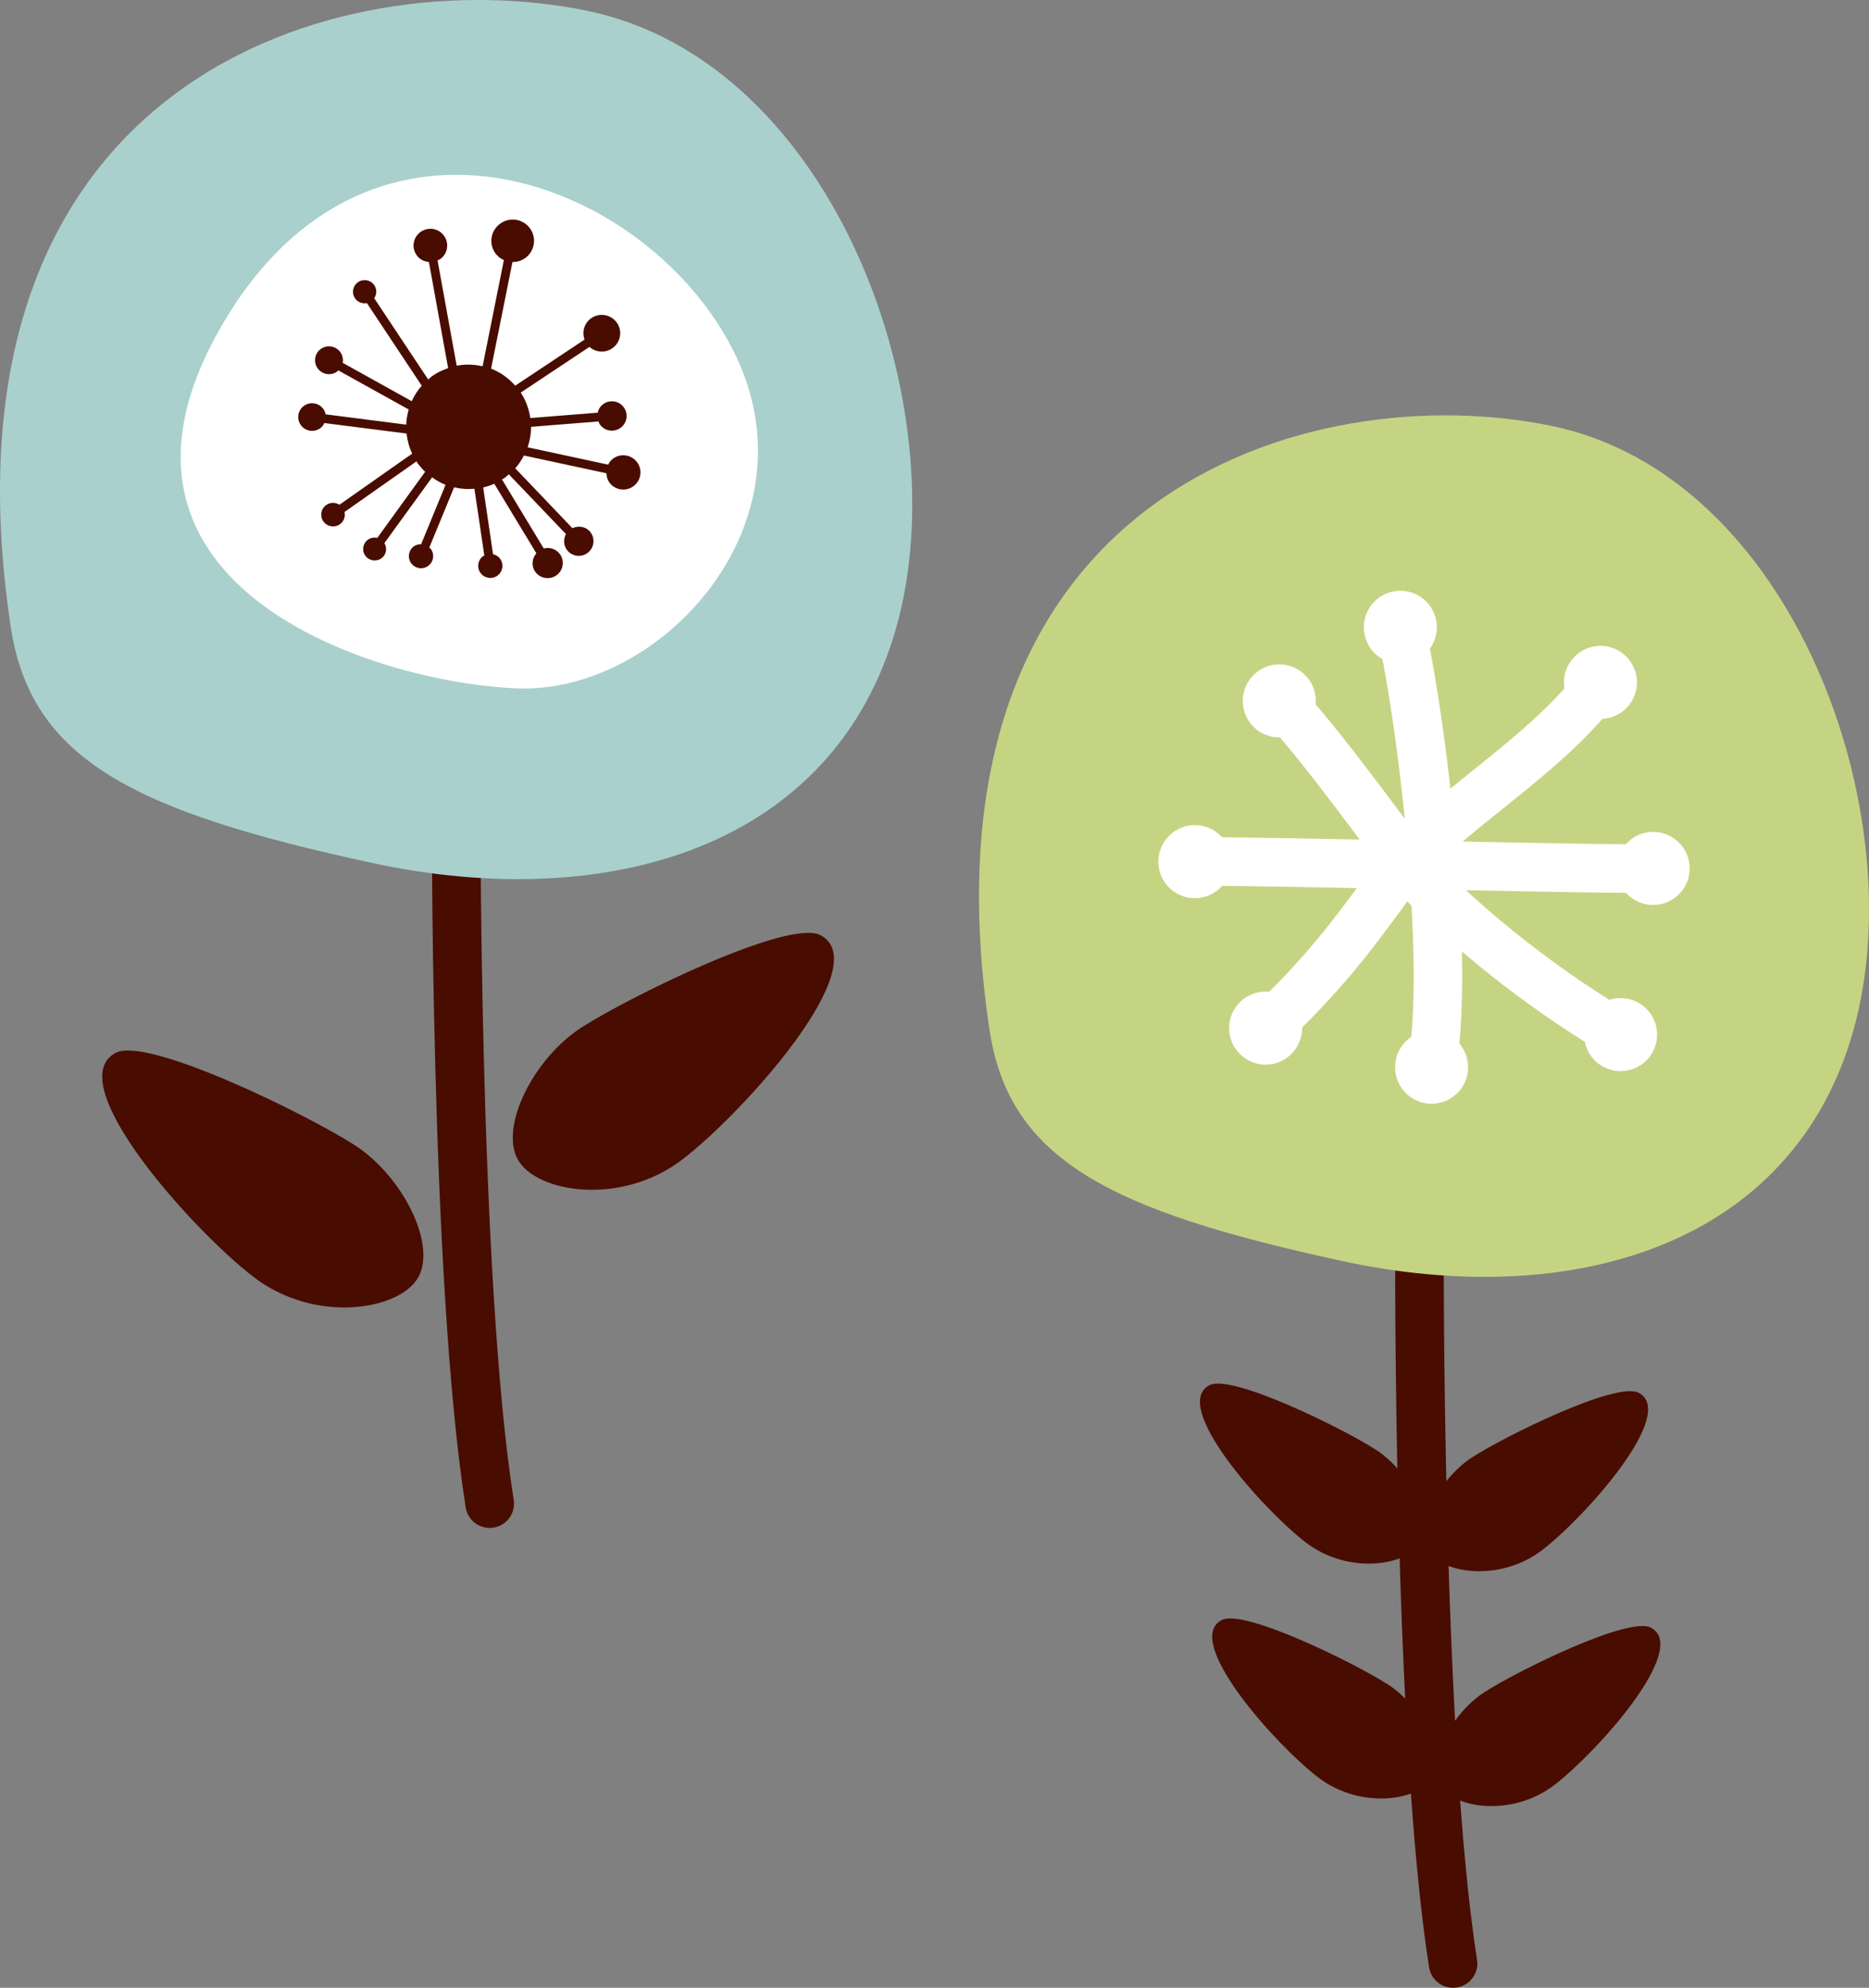
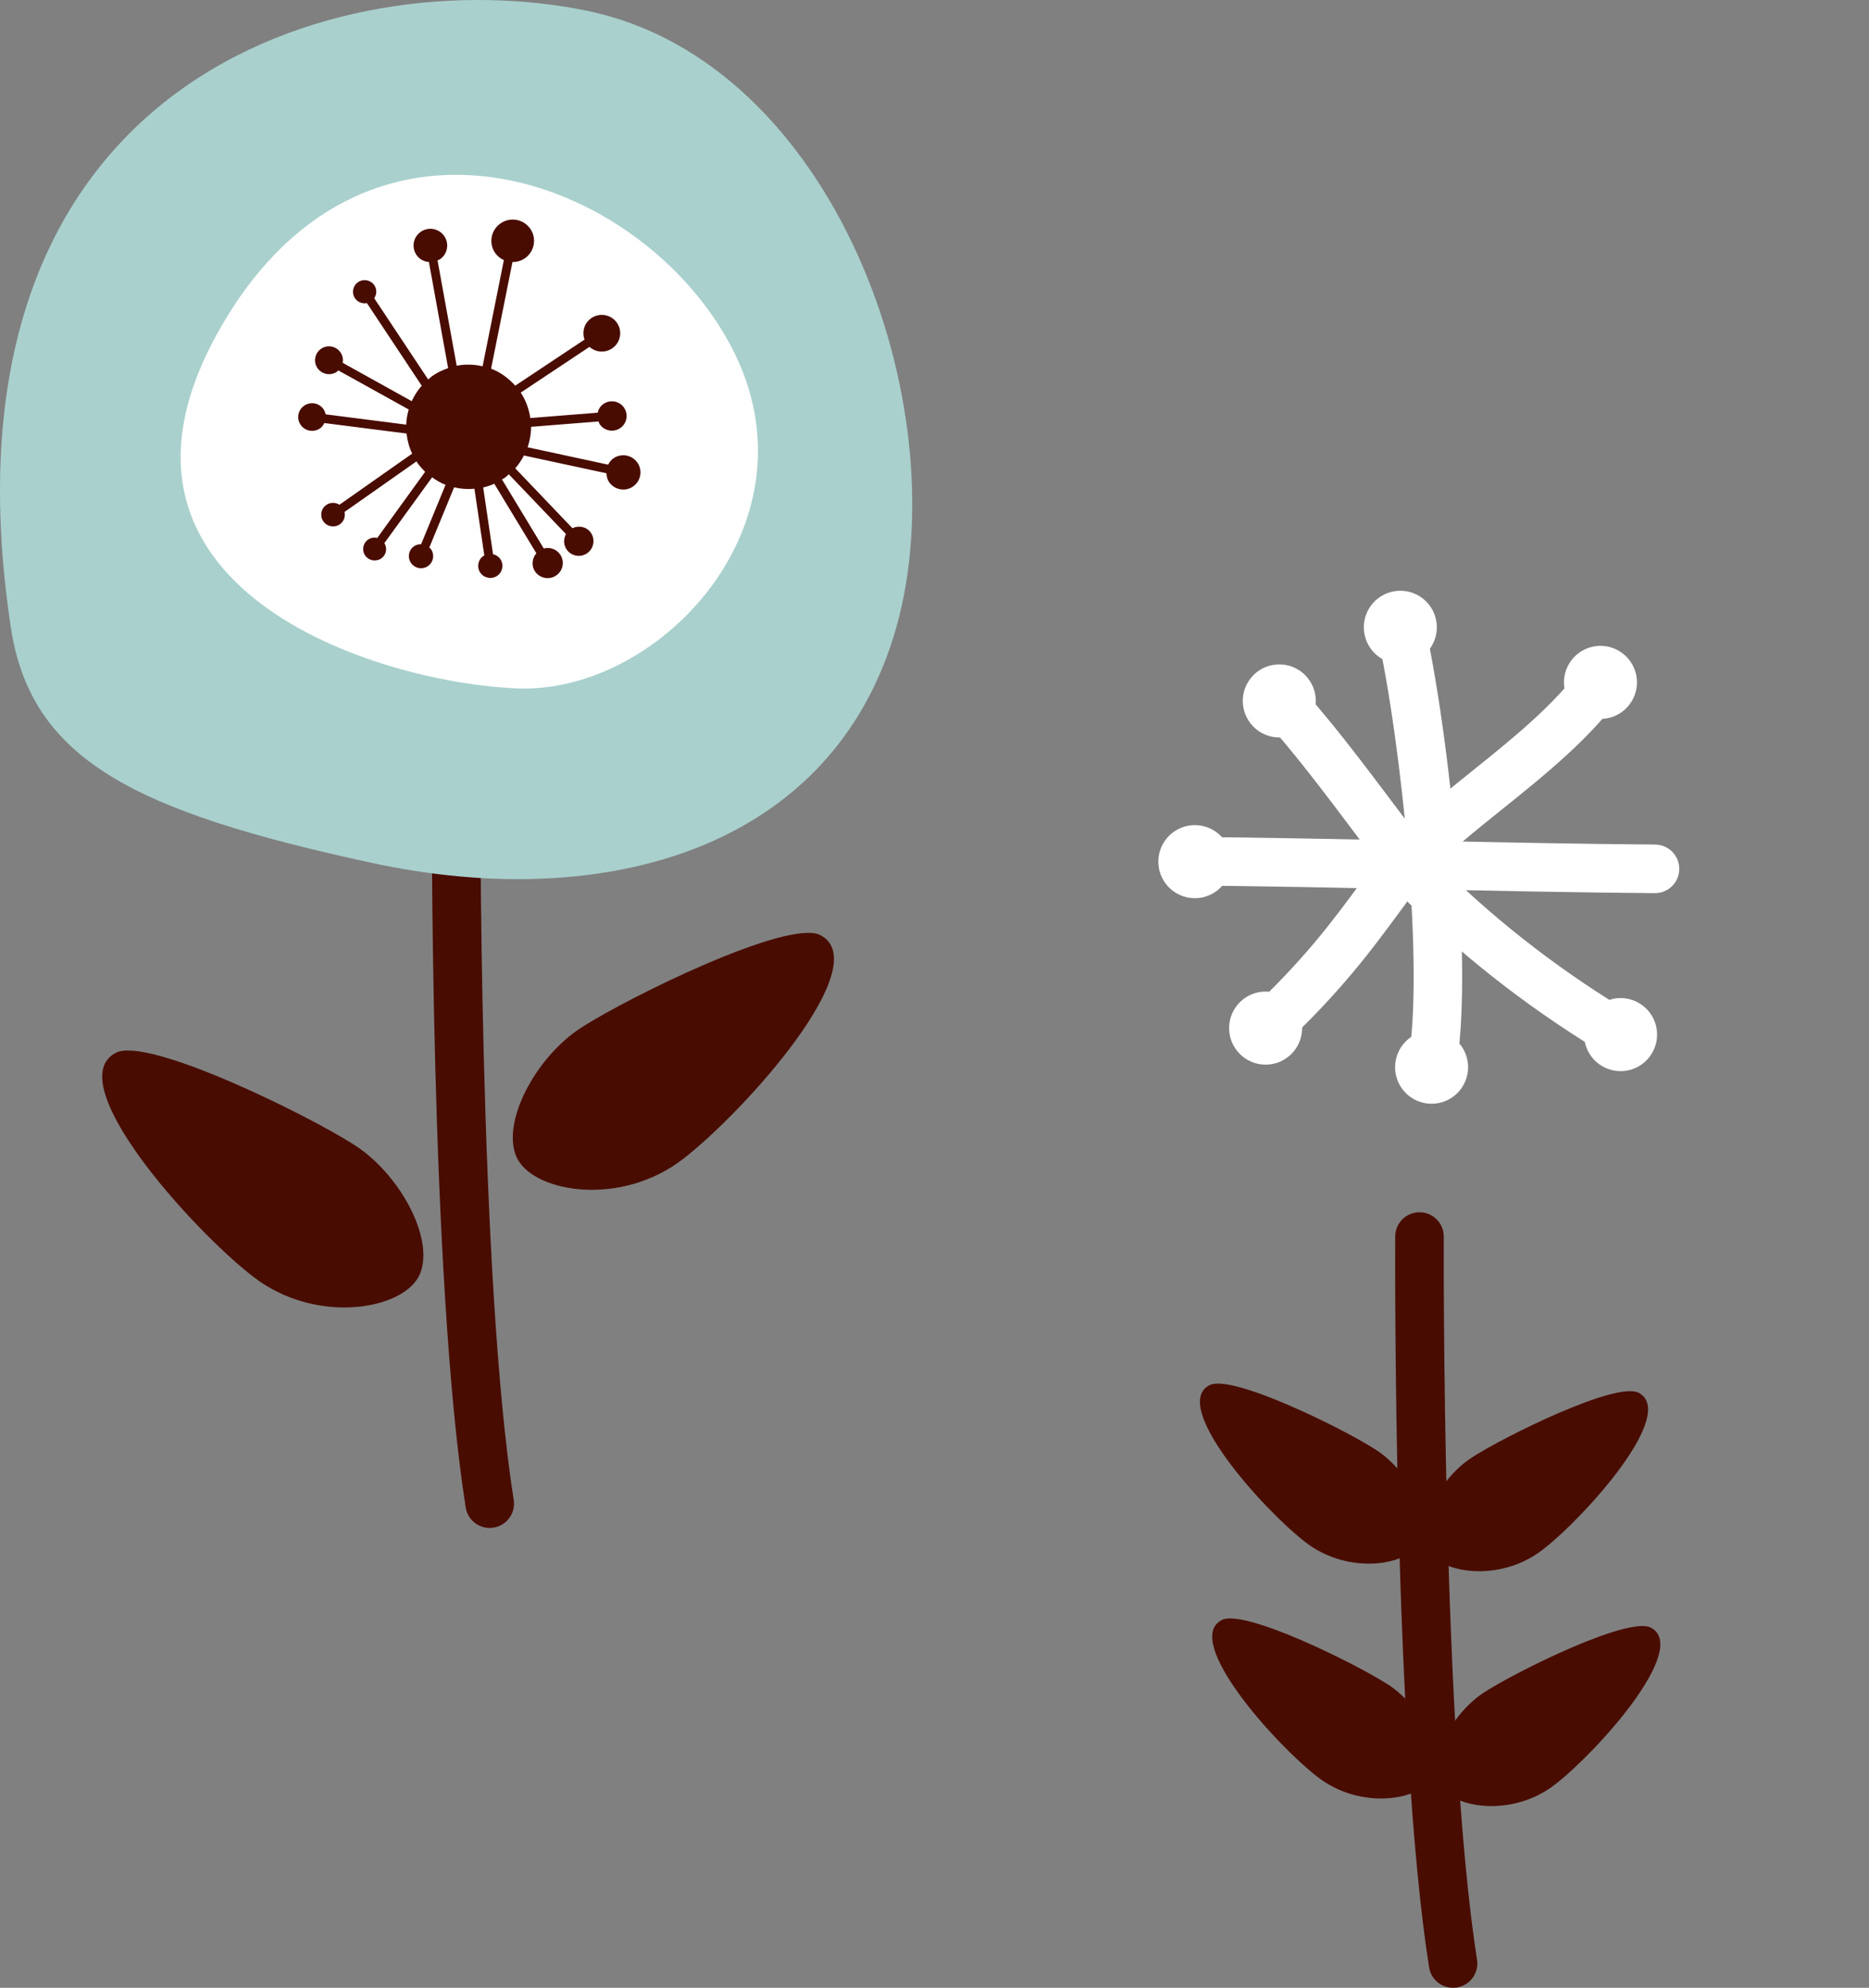
<svg xmlns="http://www.w3.org/2000/svg" id="b" width="252" height="268" viewBox="0 0 252 268">
  <rect x="0" y="0" width="252" height="268" fill="#808080" stroke="none" />
  <g id="c">
    <path d="m66.023,206c-1.585,0-2.978-1.148-3.231-2.758-4.845-30.715-4.582-95.451-4.567-98.192.009-1.796,1.474-3.248,3.276-3.248h.017c1.81.009,3.269,1.478,3.26,3.281-.005.666-.275,66.952,4.487,97.146.282,1.781-.941,3.451-2.727,3.731-.173.027-.344.04-.514.04Z" fill="#490c00" stroke-width="0" />
    <path d="m1.445,84.494c2.694,17.961,16.664,24.907,48.606,31.826,31.942,6.919,62.491-2.075,70.825-31.826,8.334-29.752-8.334-76.108-41.662-83.027C45.886-5.452-9.666,10.461,1.445,84.494Z" fill="#a9d0cd" stroke-width="0" />
    <path d="m29.097,45.325c-18.36,33.801,21.217,46.679,40.601,47.484,19.386.805,41.122-22.535,29.002-45.873-12.115-23.34-50.146-37.429-69.603-1.611Z" fill="#fff" stroke-width="0" />
    <path d="m85.933,62.36c-.744-1.046-2.187-1.293-3.236-.557-.318.223-.535.518-.699.842-3.625-.78-7.24-1.56-10.86-2.341.306-.889.469-1.819.469-2.758,3.032-.241,6.062-.483,9.092-.725.057.136.088.277.175.401.635.896,1.874,1.109,2.774.477.895-.63,1.109-1.864.474-2.758-.625-.893-1.867-1.102-2.765-.477-.419.292-.666.719-.775,1.175-3.028.242-6.053.483-9.081.723-.175-1.192-.585-2.363-1.291-3.431,3.092-2.056,6.183-4.11,9.272-6.165.841.752,2.12.861,3.085.181,1.125-.784,1.391-2.33.602-3.446-.794-1.118-2.336-1.383-3.461-.598-.941.663-1.27,1.852-.893,2.881-3.115,2.072-6.233,4.144-9.348,6.214-.915-1.03-2.021-1.824-3.253-2.296.967-4.793,1.917-9.582,2.883-14.374.583.007,1.173-.154,1.692-.517,1.296-.912,1.604-2.702.694-3.994-.922-1.293-2.715-1.603-4.011-.687-1.3.908-1.613,2.702-.696,3.993.303.431.713.739,1.161.945-.955,4.77-1.919,9.543-2.866,14.314-1.144-.263-2.329-.302-3.497-.077-.86-4.738-1.72-9.473-2.58-14.207.109-.054.235-.075.341-.151,1.026-.719,1.27-2.122.542-3.145-.718-1.02-2.13-1.262-3.153-.544-1.028.72-1.272,2.128-.547,3.148.396.565,1.016.865,1.654.92.862,4.77,1.727,9.539,2.592,14.308-.732.251-1.45.574-2.113,1.042-.213.148-.384.331-.573.495-2.426-3.653-4.854-7.309-7.28-10.962.355-.525.384-1.235-.009-1.78-.5-.706-1.478-.877-2.189-.375-.711.497-.879,1.476-.381,2.182.367.52,1,.746,1.594.631,2.464,3.713,4.923,7.42,7.389,11.135-.562.631-1.005,1.337-1.348,2.086-3.103-1.726-6.204-3.451-9.31-5.174.088-.479,0-.994-.31-1.426-.597-.847-1.772-1.052-2.62-.453-.851.598-1.052,1.769-.452,2.615.602.846,1.775,1.051,2.625.453.064-.046.095-.114.159-.168,3.165,1.758,6.332,3.517,9.502,5.272-.197.667-.311,1.349-.339,2.043-3.618-.466-7.24-.927-10.862-1.389-.052-.246-.145-.488-.299-.707-.597-.844-1.765-1.043-2.613-.449-.841.59-1.038,1.754-.445,2.594.592.84,1.76,1.042,2.608.45.265-.188.441-.44.573-.714,3.698.473,7.391.943,11.085,1.413.102.928.344,1.839.758,2.71-3.267,2.298-6.539,4.597-9.808,6.891-.531-.337-1.237-.348-1.779.036-.723.507-.893,1.496-.384,2.217.505.714,1.504.884,2.222.382.545-.385.768-1.049.63-1.662,3.234-2.274,6.467-4.551,9.708-6.823.045.066.066.136.111.203.315.443.675.84,1.049,1.205-2.149,2.974-4.3,5.946-6.458,8.921-.417-.099-.865-.039-1.241.225-.704.495-.872,1.458-.374,2.156.49.699,1.459.864,2.165.375.67-.474.834-1.372.415-2.062,2.139-2.958,4.288-5.914,6.432-8.872.566.408,1.166.764,1.812,1.015-1.099,2.671-2.196,5.344-3.295,8.013-.329-.007-.661.063-.952.264-.741.522-.919,1.538-.398,2.276.526.739,1.545.912,2.286.392.732-.52.912-1.537.391-2.272-.057-.086-.147-.138-.223-.211,1.113-2.707,2.225-5.416,3.345-8.125.895.215,1.819.277,2.739.191.448,3,.888,6.001,1.336,9.007-.045.025-.095.029-.14.06-.735.516-.912,1.533-.391,2.269.519.734,1.542.906,2.279.394.739-.52.91-1.534.391-2.274-.237-.338-.588-.542-.964-.629-.445-2.999-.888-5.999-1.329-8.999.505-.12,1.009-.286,1.495-.502,1.888,3.127,3.781,6.251,5.676,9.376-.597.693-.706,1.707-.154,2.484.651.922,1.926,1.141,2.848.492.926-.648,1.147-1.921.493-2.842-.507-.713-1.383-.991-2.189-.78-1.883-3.107-3.762-6.211-5.638-9.315.118-.075.251-.125.365-.206.206-.145.372-.322.559-.485,2.568,2.69,5.139,5.376,7.707,8.064-.353.643-.348,1.453.102,2.094.63.892,1.872,1.106,2.769.475.893-.631,1.109-1.868.476-2.763-.569-.802-1.613-1.015-2.478-.602-2.568-2.692-5.141-5.382-7.709-8.072.469-.526.853-1.113,1.17-1.729,3.71.798,7.417,1.598,11.123,2.397.024.423.116.843.382,1.217.734,1.042,2.189,1.29,3.229.551,1.042-.732,1.293-2.173.562-3.214Z" fill="#490c00" fill-rule="evenodd" stroke-width="0" />
    <path d="m15.624,141.935c-7.609,3.92,10.258,23.847,18.564,30.23,8.306,6.382,19.784,4.499,22.233,0,2.454-4.499-2.203-13.66-8.614-17.784-6.406-4.124-27.884-14.66-32.183-12.446Z" fill="#490c00" stroke-width="0" />
    <path d="m110.599,126.073c7.614,3.92-10.258,23.848-18.564,30.23-8.304,6.383-19.782,4.499-22.233,0-2.452-4.499,2.208-13.662,8.614-17.785,6.408-4.123,27.884-14.66,32.184-12.445Z" fill="#490c00" stroke-width="0" />
    <path d="m195.912,268c-1.583,0-2.975-1.152-3.228-2.768-4.84-30.821-4.58-95.781-4.565-98.532.009-1.803,1.472-3.259,3.273-3.259h.017c1.808.009,3.266,1.483,3.257,3.292-.005.668-.272,67.183,4.485,97.483.282,1.787-.94,3.463-2.724,3.744-.173.027-.343.04-.514.04Z" fill="#490c00" stroke-width="0" />
    <path d="m163.079,186.752c-5.313,2.745,7.152,16.71,12.948,21.181,5.794,4.472,13.8,3.153,15.509,0,1.711-3.152-1.541-9.572-6.007-12.462-4.473-2.89-19.454-10.272-22.451-8.719Z" fill="#490c00" stroke-width="0" />
    <path d="m220.924,187.772c5.311,2.748-7.154,16.711-12.948,21.182-5.794,4.473-13.803,3.153-15.511,0-1.709-3.153,1.541-9.572,6.009-12.461,4.468-2.89,19.452-10.272,22.451-8.722Z" fill="#490c00" stroke-width="0" />
    <path d="m164.731,218.415c-5.311,2.746,7.154,16.711,12.951,21.182,5.791,4.473,13.8,3.154,15.507,0,1.711-3.152-1.538-9.572-6.007-12.462-4.468-2.889-19.455-10.272-22.451-8.72Z" fill="#490c00" stroke-width="0" />
    <path d="m222.576,219.438c5.316,2.747-7.155,16.709-12.948,21.182-5.794,4.471-13.8,3.152-15.509,0-1.711-3.154,1.541-9.572,6.007-12.462,4.473-2.89,19.452-10.272,22.451-8.72Z" fill="#490c00" stroke-width="0" />
-     <path d="m133.41,138.801c2.629,17.601,16.259,24.407,47.422,31.187,31.163,6.78,60.969-2.034,69.096-31.187,8.13-29.155-8.127-74.582-40.646-81.362-32.516-6.782-86.712,8.813-75.872,81.362Z" fill="#c5d482" stroke-width="0" />
    <path d="m223.144,120.417h-.023c-9.207-.065-20.82-.298-32.05-.523-10.679-.216-21.722-.437-30.242-.501-1.808-.014-3.264-1.491-3.249-3.301.014-1.8,1.477-3.251,3.273-3.251h.024c8.563.065,19.627.288,30.325.502,11.211.225,22.803.458,31.967.522,1.806.013,3.261,1.49,3.249,3.298-.012,1.801-1.477,3.253-3.273,3.253Z" fill="#fff" stroke-width="0" />
    <path d="m161.029,121.097c-2.719-.04-4.889-2.279-4.849-4.999.04-2.72,2.277-4.892,4.994-4.852,2.719.04,4.89,2.277,4.849,4.998-.04,2.72-2.277,4.894-4.994,4.854Z" fill="#fff" stroke-width="0" />
-     <path d="m222.827,122.011c2.717.04,4.953-2.132,4.994-4.852.04-2.72-2.13-4.959-4.849-4.999-2.717-.04-4.953,2.133-4.994,4.854-.04,2.72,2.13,4.958,4.849,4.998Z" fill="#fff" stroke-width="0" />
    <path d="m193.004,147.414c-.204,0-.409-.019-.618-.058-1.775-.339-2.939-2.052-2.603-3.83,2.386-12.546-.84-43.647-4.177-58.492-.398-1.765.71-3.518,2.473-3.914,1.791-.395,3.517.713,3.912,2.476,3.42,15.204,6.849,47.349,4.225,61.154-.301,1.571-1.673,2.664-3.212,2.664Z" fill="#fff" stroke-width="0" />
    <path d="m184.036,85.775c-.665-2.639.935-5.315,3.571-5.98,2.637-.664,5.311.937,5.974,3.575.665,2.639-.935,5.317-3.571,5.98-2.634.664-5.311-.937-5.974-3.574Z" fill="#fff" stroke-width="0" />
    <path d="m188.327,142.408c-.814,2.595.627,5.36,3.221,6.176s5.356-.628,6.172-3.223c.814-2.595-.627-5.362-3.221-6.176-2.594-.816-5.356.628-6.172,3.223Z" fill="#fff" stroke-width="0" />
    <path d="m170.537,142.123c-.869,0-1.737-.345-2.381-1.028-1.24-1.316-1.181-3.388.135-4.631,7.701-7.274,11.183-12.008,15.592-18.001,1.086-1.478,2.222-3.023,3.482-4.689.069-.09.142-.176.218-.259,2.977-3.189,6.759-6.227,10.761-9.443,5.538-4.448,11.263-9.047,14.951-14.186,1.055-1.467,3.096-1.803,4.568-.751,1.467,1.055,1.804,3.102.748,4.572-4.208,5.866-10.288,10.75-16.167,15.475-3.761,3.021-7.318,5.878-9.961,8.685-1.2,1.587-2.286,3.065-3.328,4.48-4.421,6.011-8.239,11.202-16.37,18.883-.632.597-1.439.893-2.246.893Z" fill="#fff" stroke-width="0" />
    <path d="m174.046,142.172c-1.962,1.88-5.079,1.811-6.958-.155-1.879-1.966-1.81-5.084.154-6.965,1.965-1.881,5.081-1.811,6.961.155,1.879,1.966,1.808,5.084-.156,6.965Z" fill="#fff" stroke-width="0" />
    <path d="m219.987,94.577c1.422-2.318.696-5.352-1.621-6.775-2.317-1.422-5.349-.695-6.769,1.624-1.422,2.319-.696,5.352,1.621,6.774,2.317,1.422,5.349.695,6.769-1.624Z" fill="#fff" stroke-width="0" />
    <path d="m218.664,142.957c-.57,0-1.146-.148-1.671-.461-9.942-5.922-18.754-12.675-26.935-20.646-.076-.076-.149-.155-.22-.237-1.699-2.02-4.012-5.1-6.691-8.665-4.229-5.629-9.493-12.637-13.14-16.374-1.264-1.295-1.24-3.368.055-4.633,1.292-1.262,3.363-1.24,4.627.054,3.943,4.041,9.121,10.934,13.691,17.016,2.457,3.271,4.781,6.363,6.362,8.258,7.775,7.559,16.151,13.969,25.598,19.595,1.553.925,2.064,2.935,1.138,4.49-.61,1.03-1.699,1.601-2.814,1.601Z" fill="#fff" stroke-width="0" />
    <path d="m169.353,98.298c-2.094-1.733-2.39-4.839-.658-6.936,1.733-2.096,4.835-2.391,6.93-.659,2.095,1.734,2.39,4.839.658,6.937-1.733,2.096-4.835,2.391-6.93.657Z" fill="#fff" stroke-width="0" />
    <path d="m215.98,143.717c2.331,1.396,5.354.635,6.75-1.7,1.396-2.334.634-5.36-1.697-6.757-2.334-1.396-5.356-.635-6.752,1.7-1.394,2.334-.634,5.36,1.699,6.757Z" fill="#fff" stroke-width="0" />
  </g>
</svg>